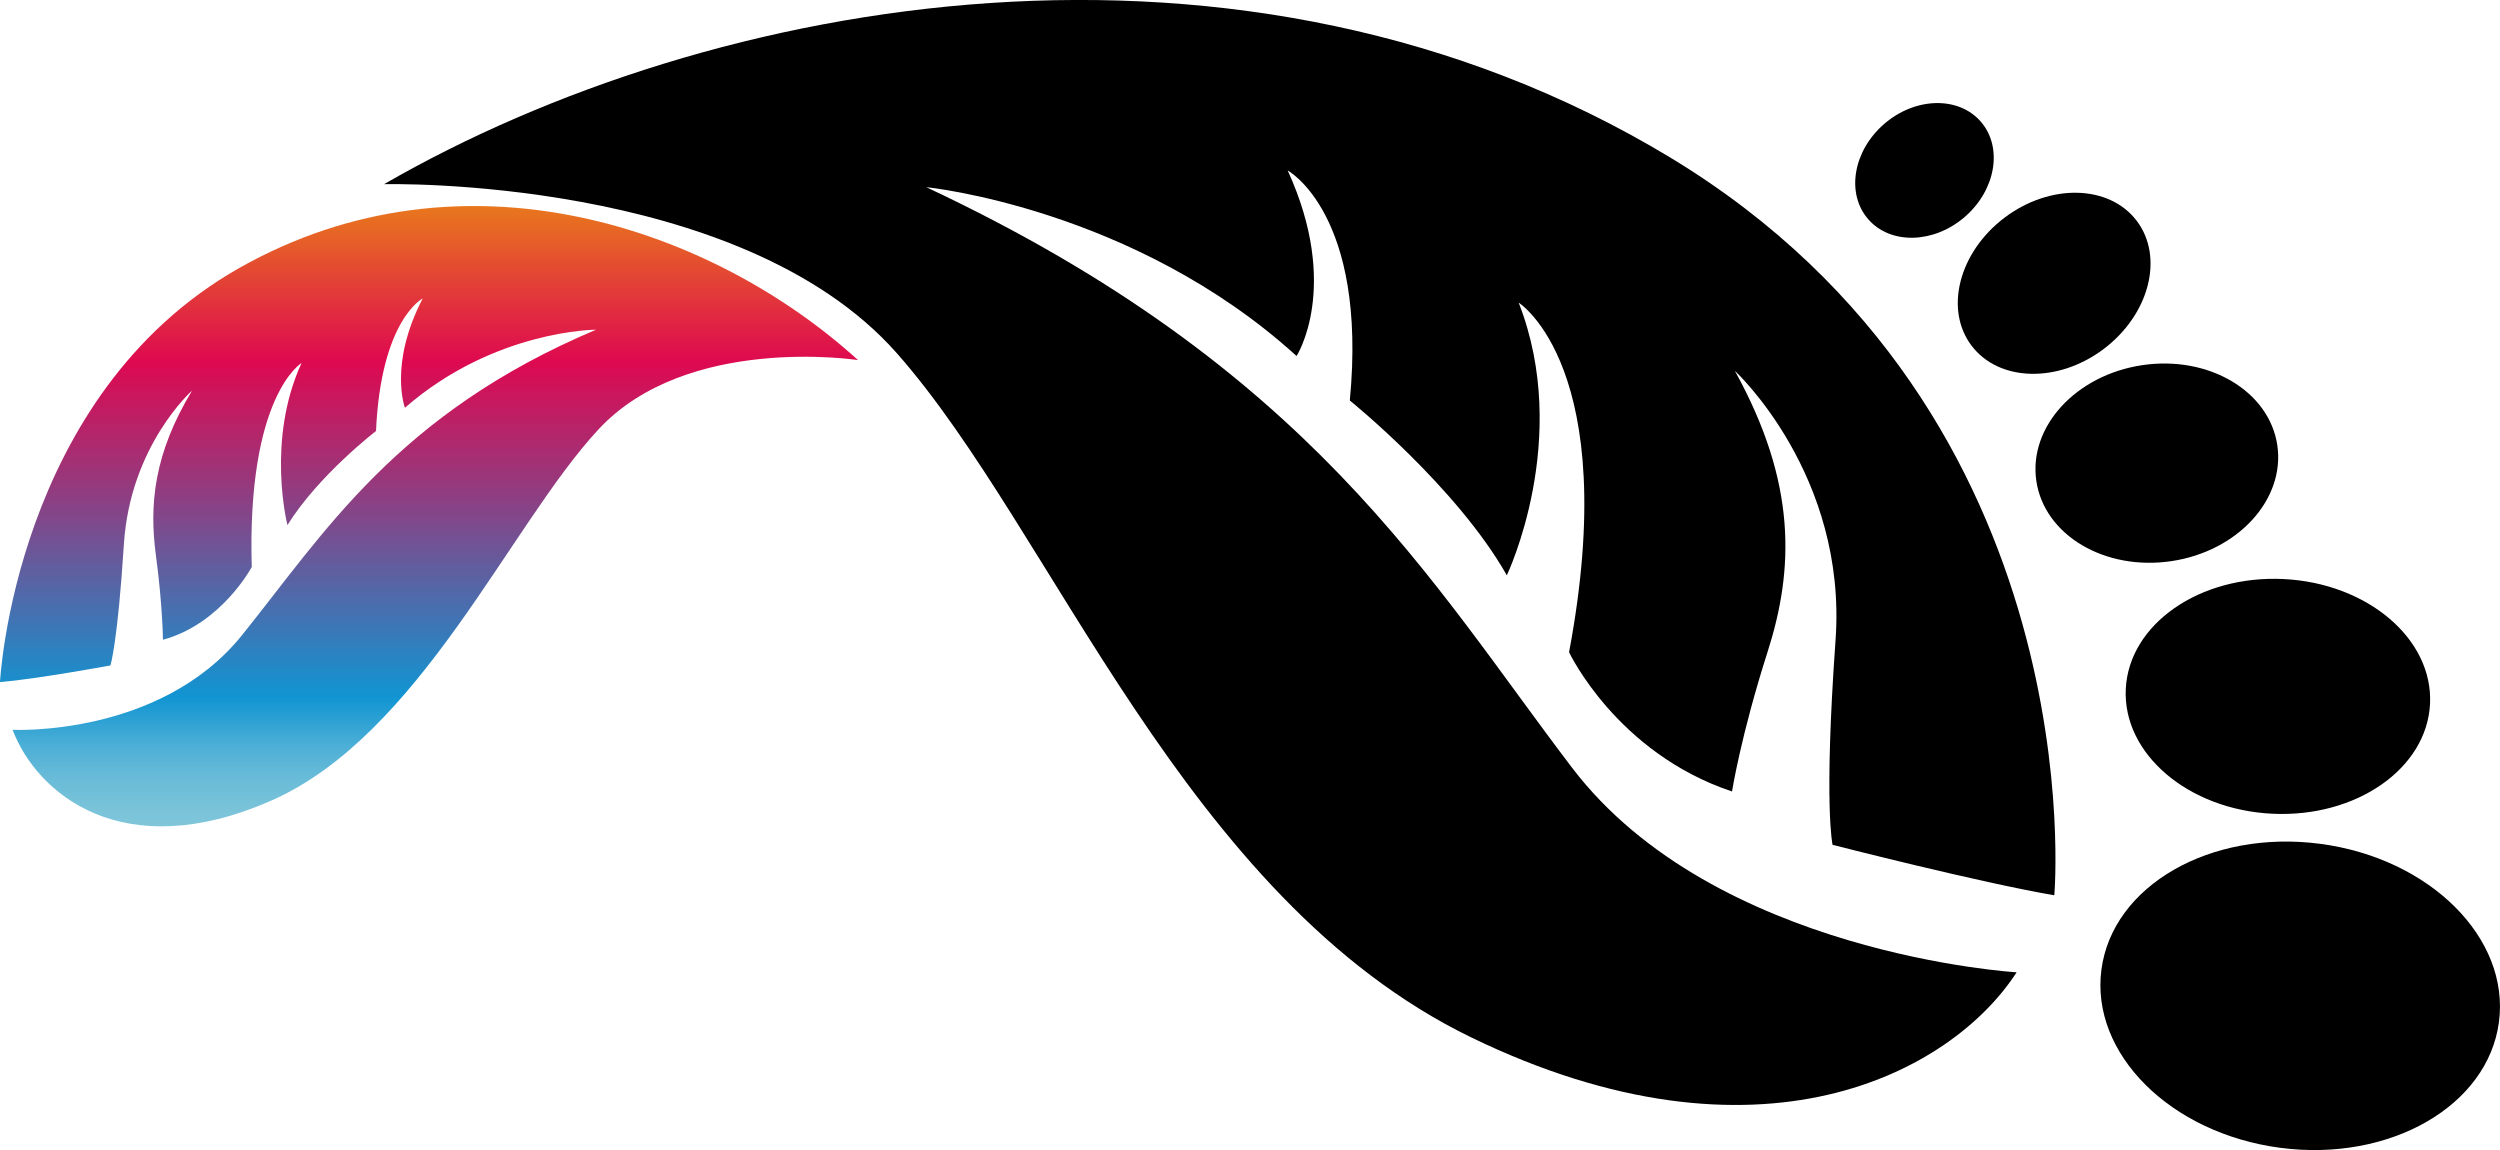
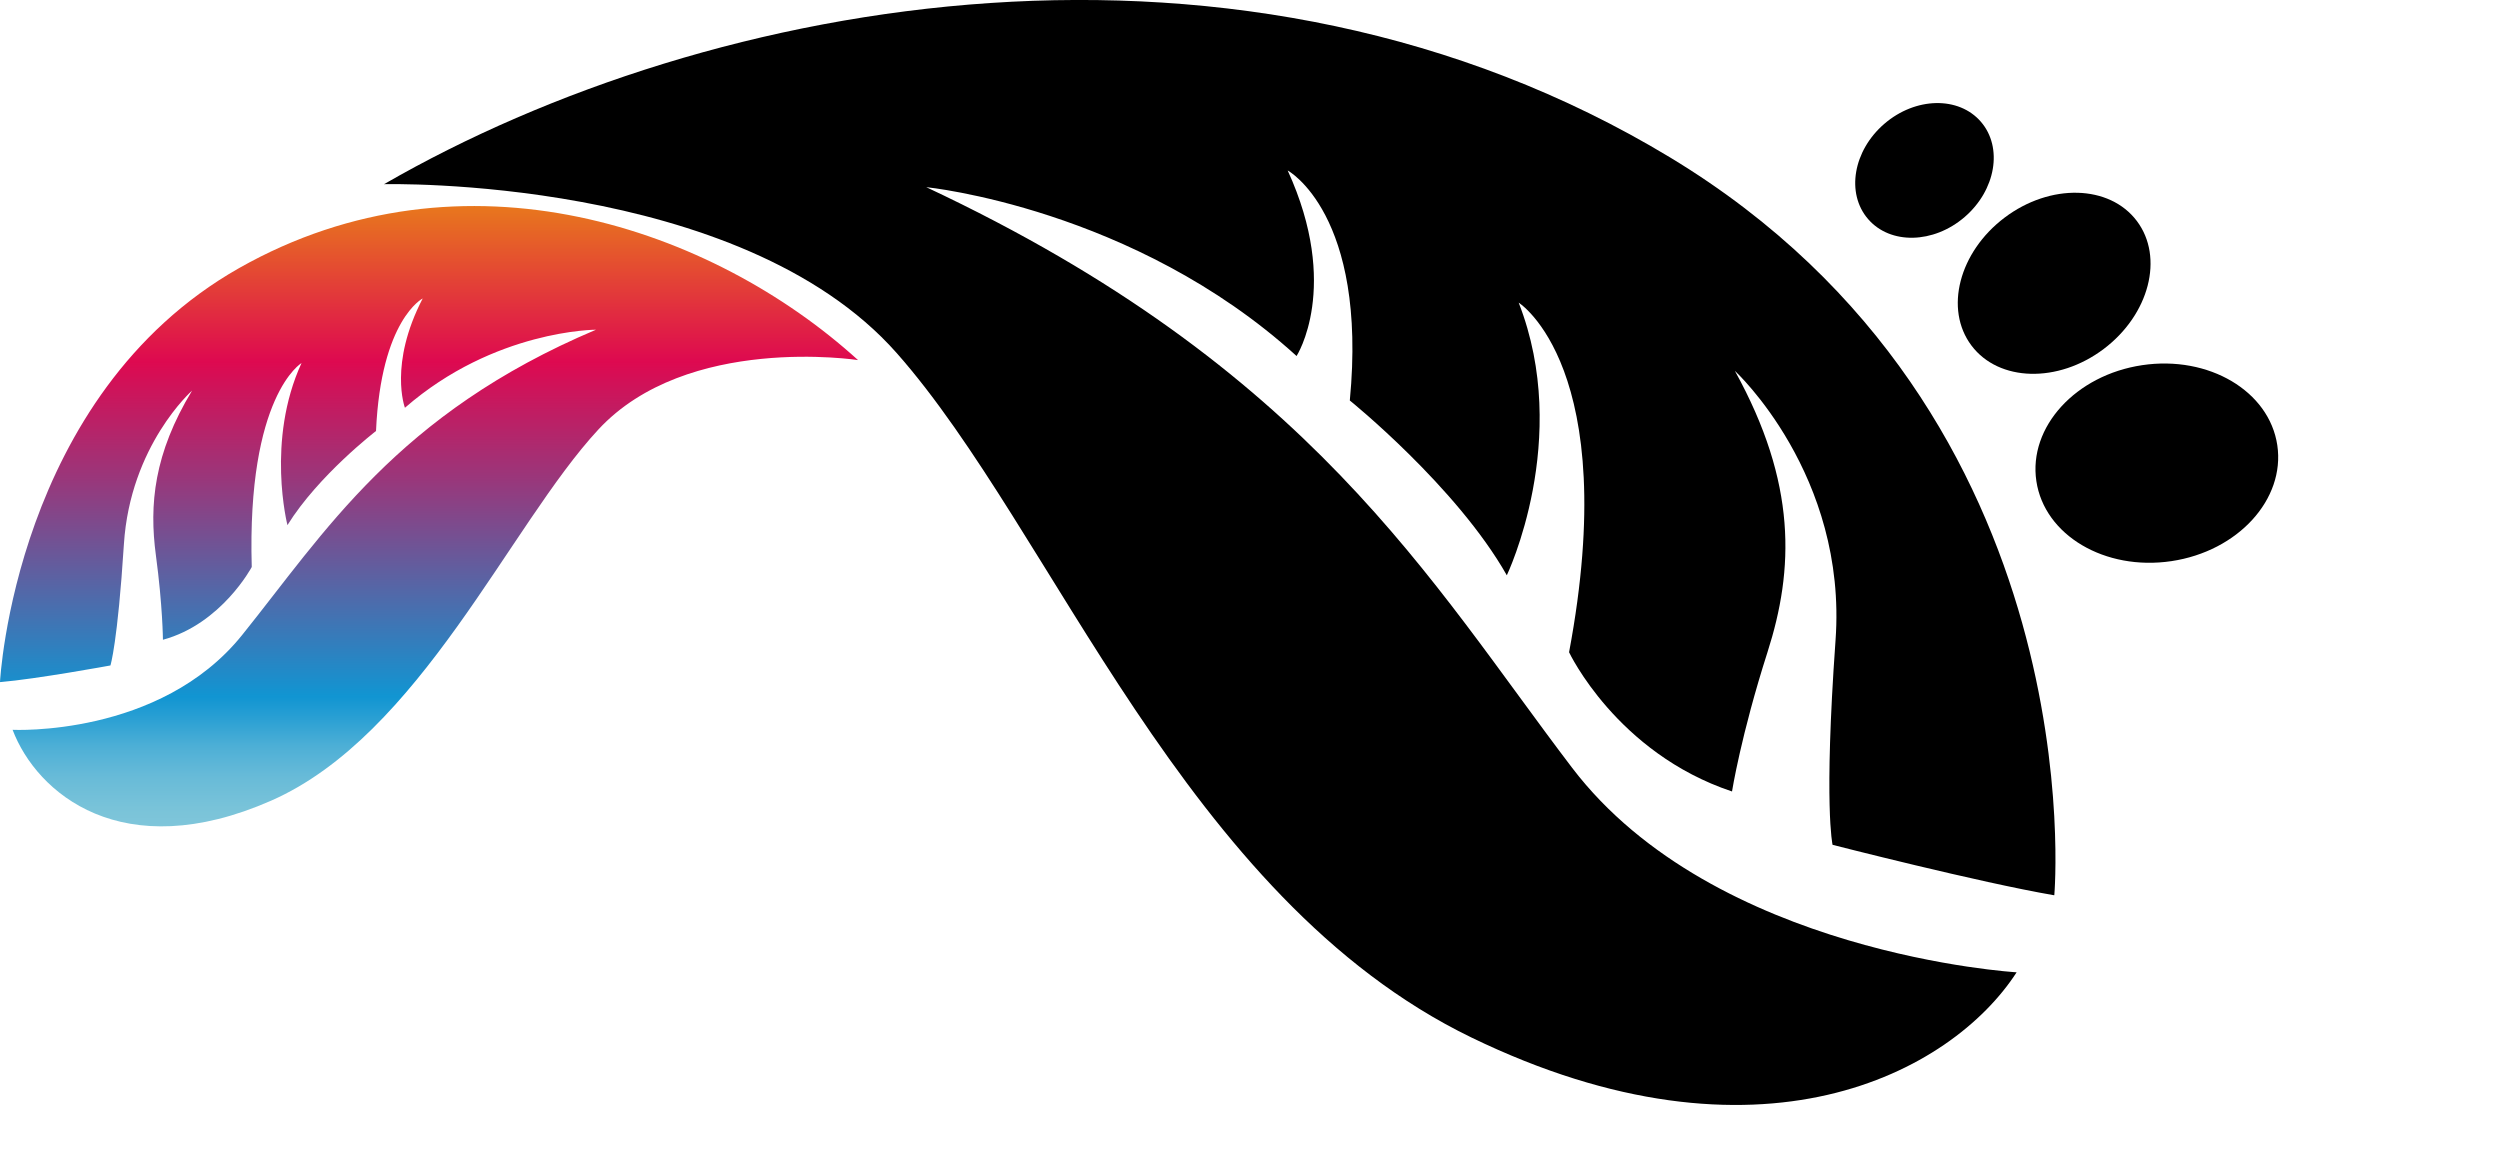
<svg xmlns="http://www.w3.org/2000/svg" id="Capa_2" data-name="Capa 2" viewBox="0 0 202.38 93.1">
  <defs>
    <style>
      .cls-1 {
        fill: url(#Degradado_sin_nombre_2);
      }
    </style>
    <linearGradient id="Degradado_sin_nombre_2" data-name="Degradado sin nombre 2" x1="-161.65" y1="6354.44" x2="-111.42" y2="6354.44" gradientTransform="translate(-6319.71 178.33) rotate(90) scale(1 -1)" gradientUnits="userSpaceOnUse">
      <stop offset="0" stop-color="#e8771d" />
      <stop offset=".25" stop-color="#de0950" />
      <stop offset=".44" stop-color="#99377b" />
      <stop offset=".79" stop-color="#1195d2" />
      <stop offset=".82" stop-color="#269ed3" />
      <stop offset=".87" stop-color="#4dafd6" />
      <stop offset=".92" stop-color="#68bbd8" />
      <stop offset=".97" stop-color="#79c3d9" />
      <stop offset="1" stop-color="#80c6da" />
    </linearGradient>
  </defs>
  <g id="Capa_1-2" data-name="Capa 1">
    <g id="_ÎÓÈ_1" data-name=" ÎÓÈ 1">
-       <ellipse cx="186.2" cy="80.61" rx="12.41" ry="16.23" transform="translate(81.95 254.68) rotate(-82.49)" />
-       <ellipse cx="184.41" cy="56.37" rx="9.51" ry="12.33" transform="translate(119.09 237.81) rotate(-87.2)" />
      <ellipse cx="174.6" cy="37.49" rx="9.86" ry="8.02" transform="translate(-3.62 26.16) rotate(-8.48)" />
      <ellipse cx="166.29" cy="22.93" rx="8.38" ry="6.66" transform="translate(19.67 104.67) rotate(-36.99)" />
      <ellipse cx="155.79" cy="13.8" rx="6.03" ry="4.98" transform="translate(28.73 104.99) rotate(-40.73)" />
      <path d="M166.3,72.47s3.43-38.86-31.11-59.73C100.65-8.12,57.71-.45,31.09,14.91c0,0,28.78-.72,41.5,13.67,12.71,14.39,23.26,44.13,46.53,55.41,23.26,11.27,38.86,2.87,44.13-5.28,0,0-24.46-1.44-35.98-16.55-11.51-15.11-21.11-32.38-52.29-47.01,0,0,16.79,1.68,29.98,13.67,0,0,3.6-5.58-.72-15.02,0,0,6.48,3.51,5.03,18.62,0,0,8.63,6.96,12.71,14.15,0,0,5.28-11.03.96-22.07,0,0,8.4,5.28,4.08,28.3,0,0,3.84,8.15,13.19,11.27,0,0,.72-4.55,2.87-11.27,2.15-6.71,2.4-13.67-2.64-22.78,0,0,9.12,8.4,8.15,21.82-.96,13.43-.24,16.55-.24,16.55,0,0,11.9,3.05,17.92,4.08h.02Z" />
      <path class="cls-1" d="M0,55.21s1.17-23.2,19.36-33.51c18.2-10.3,38.36-3.22,50.1,7.45,0,0-13.84-2.14-21.03,5.63-7.19,7.76-14.44,24.75-26.49,30.04-12.05,5.29-18.97-.6-20.92-5.74,0,0,11.92.6,18.57-7.66,6.66-8.27,12.54-17.92,28.66-24.73,0,0-8.22,0-15.47,6.32,0,0-1.33-3.52,1.44-8.85,0,0-3.38,1.7-3.78,10.73,0,0-4.68,3.6-7.17,7.62,0,0-1.75-6.84,1.14-13.12,0,0-4.43,2.62-4.03,16.51,0,0-2.44,4.6-7.19,5.89,0,0-.02-2.74-.57-6.84-.55-4.1-.16-8.23,2.93-13.33,0,0-5.01,4.43-5.52,12.44-.51,8.01-1.09,9.81-1.09,9.81,0,0-5.97,1.1-8.95,1.35h0Z" />
    </g>
  </g>
</svg>